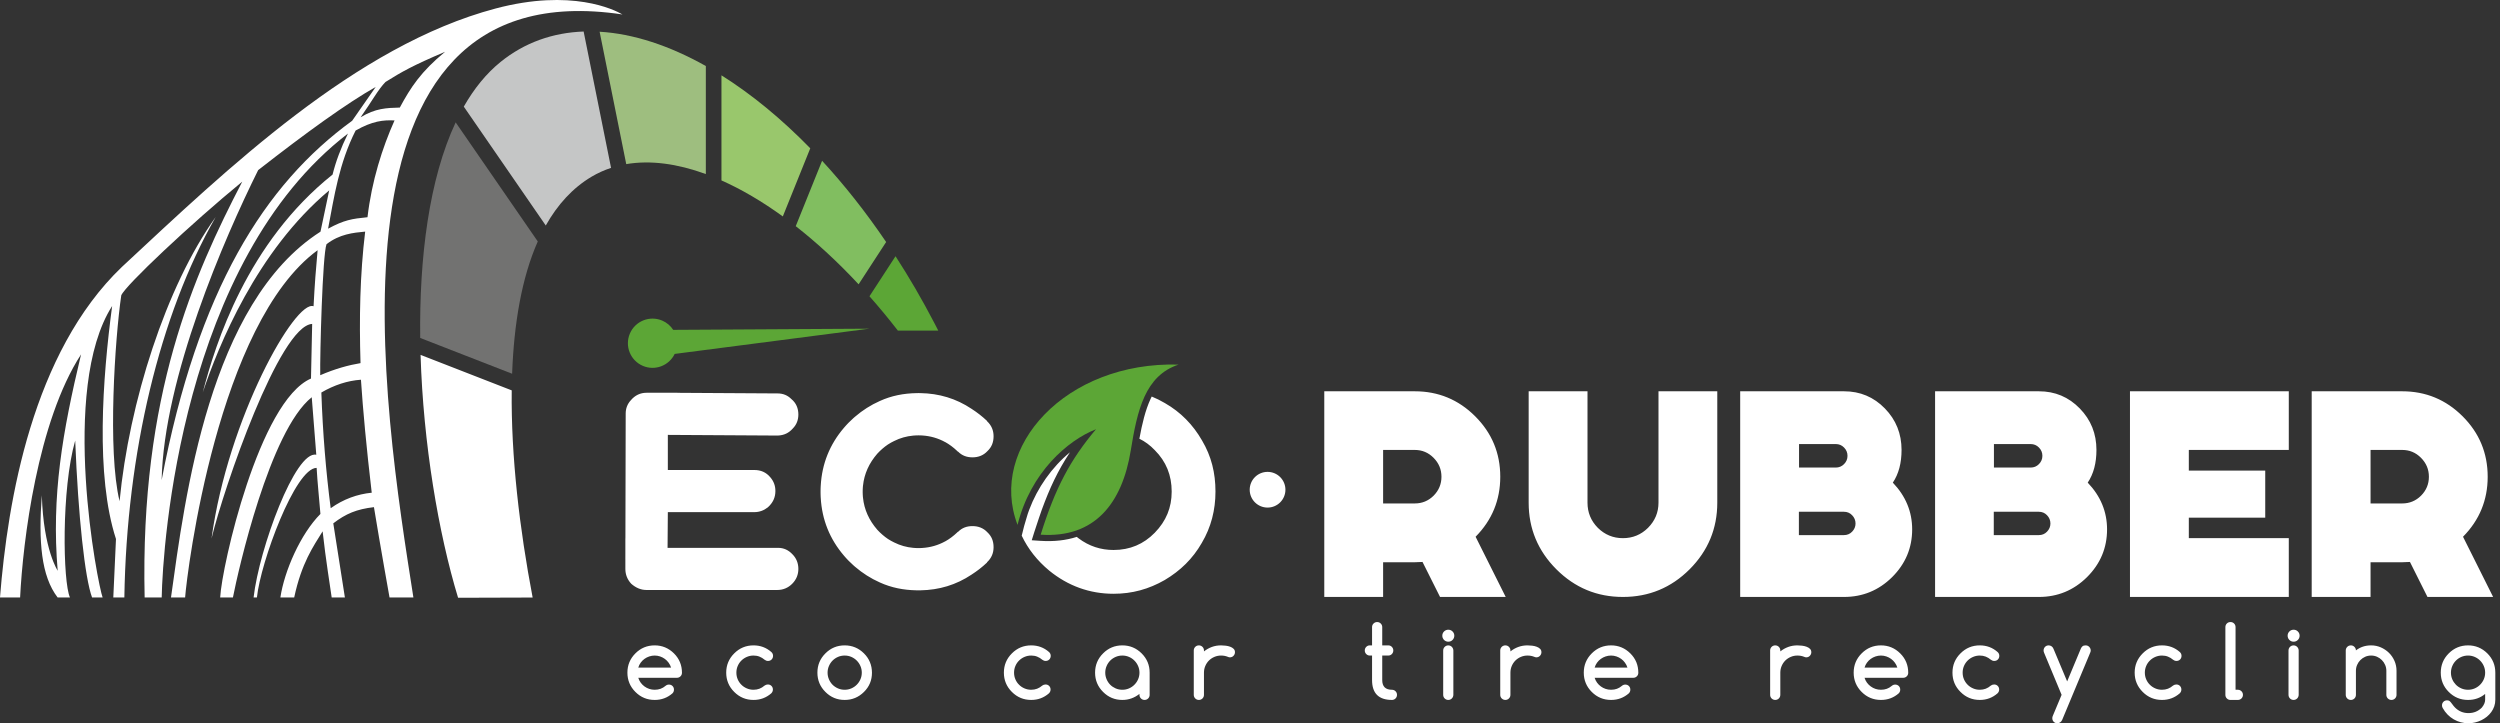
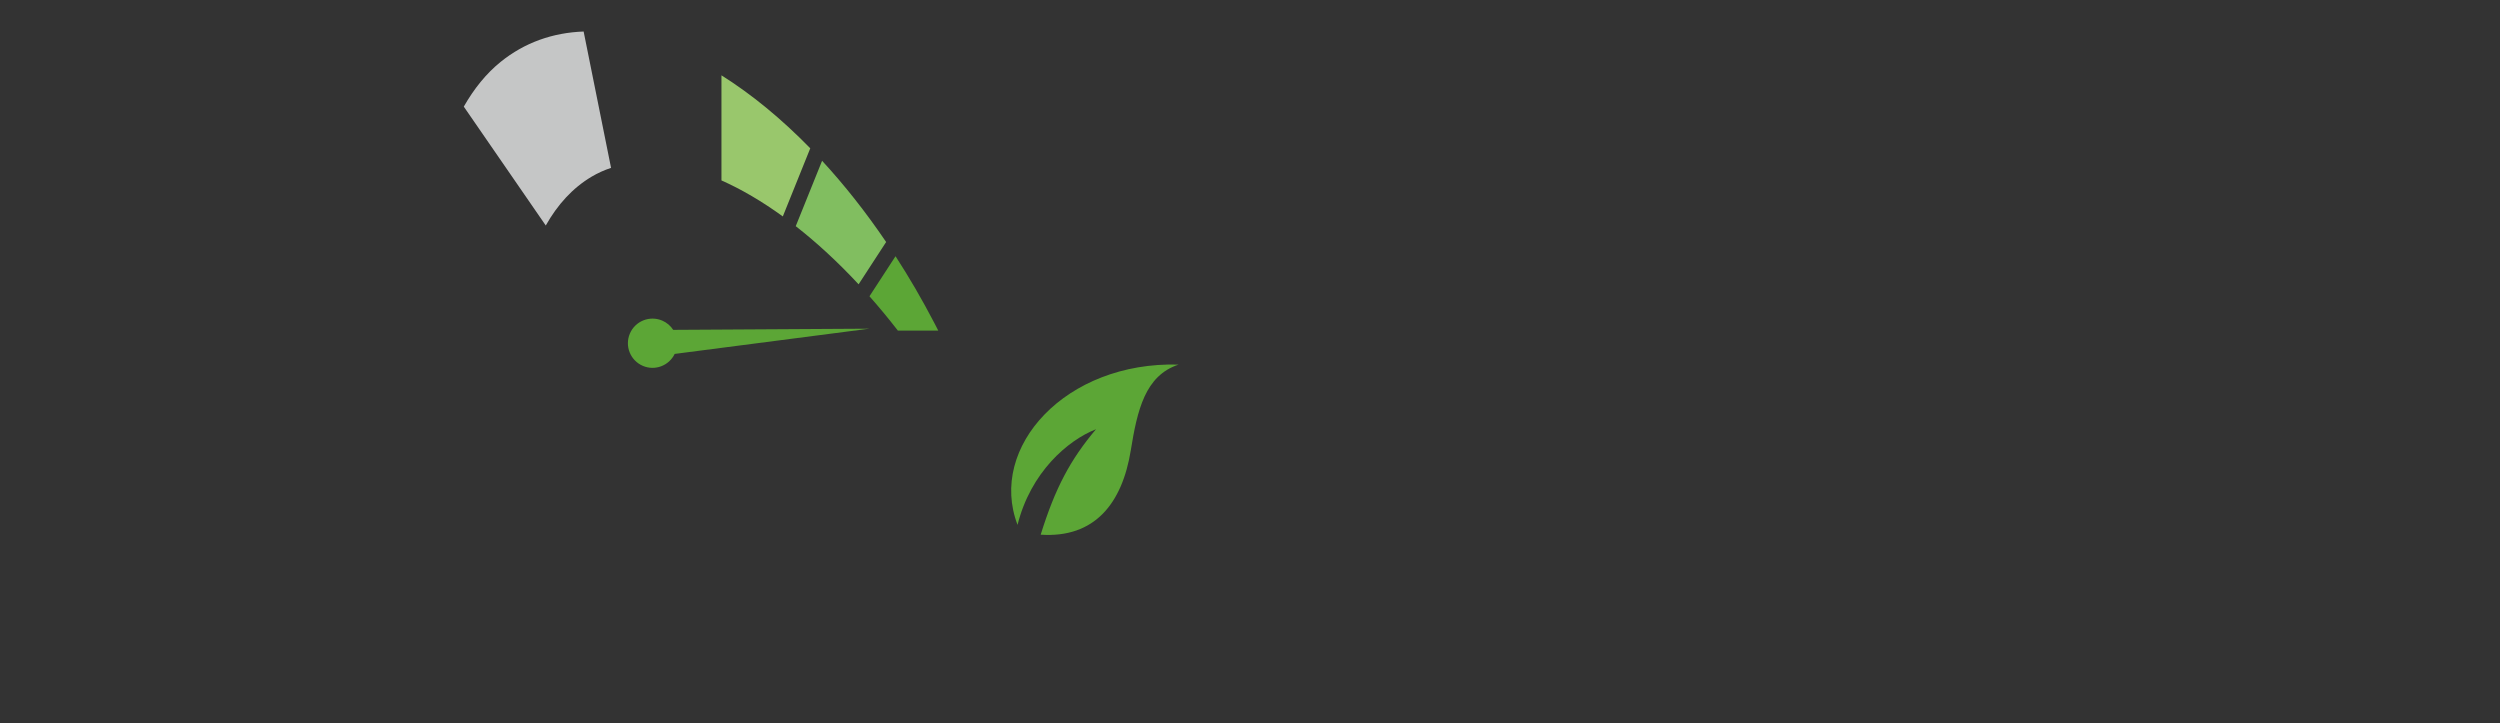
<svg xmlns="http://www.w3.org/2000/svg" width="159" height="46" viewBox="0 0 159 46" fill="none">
  <rect x="0" y="0" width="159" height="46" fill="#333333" stroke="none" />
-   <path fill-rule="evenodd" clip-rule="evenodd" d="M34.203 15.357C33.184 17.656 32.689 20.566 32.571 23.77L26.725 21.494C26.664 16.376 27.288 11.395 28.98 7.783L34.203 15.357Z" fill="#727271" />
  <path fill-rule="evenodd" clip-rule="evenodd" d="M56.956 16.296C57.819 17.63 58.645 19.046 59.423 20.54L59.675 21.028H57.106C56.514 20.264 55.91 19.535 55.298 18.843L56.956 16.296Z" fill="#5CA636" />
  <path fill-rule="evenodd" clip-rule="evenodd" d="M52.285 10.226C53.696 11.757 55.065 13.484 56.358 15.392L54.607 18.082C53.295 16.673 51.952 15.434 50.609 14.385L52.285 10.226Z" fill="#81BE60" />
  <path fill-rule="evenodd" clip-rule="evenodd" d="M45.885 4.791C47.783 5.984 49.689 7.542 51.533 9.432L49.787 13.765C48.469 12.81 47.159 12.041 45.885 11.475V4.791Z" fill="#99C76C" />
-   <path fill-rule="evenodd" clip-rule="evenodd" d="M38.136 2.018C40.271 2.144 42.566 2.892 44.891 4.199V11.071C43.077 10.406 41.359 10.177 39.829 10.438L38.136 2.018Z" fill="#9EBE7F" />
  <path fill-rule="evenodd" clip-rule="evenodd" d="M31.839 3.937C33.368 2.702 35.164 2.075 37.119 2.005L38.863 10.677C38.433 10.818 38.022 11.003 37.631 11.234C36.417 11.955 35.456 13.018 34.711 14.342L29.497 6.781C30.145 5.644 30.92 4.68 31.839 3.937Z" fill="#C5C6C6" />
  <path fill-rule="evenodd" clip-rule="evenodd" d="M42.117 20.39C42.414 20.518 42.652 20.726 42.815 20.979L48.151 20.947L55.288 20.904L48.211 21.822L42.91 22.509C42.549 23.26 41.657 23.6 40.884 23.269C40.089 22.928 39.721 22.008 40.061 21.213C40.401 20.418 41.322 20.05 42.117 20.39Z" fill="#5CA636" />
  <path d="M64.716 33.382C65.548 30.046 67.893 28.014 69.706 27.298C68.071 29.241 67.118 31.022 66.187 34.006C69.632 34.236 71.373 32.005 71.918 28.641C72.333 26.082 72.828 23.887 74.959 23.188C67.792 22.982 62.822 28.437 64.716 33.382Z" fill="#5CA636" />
-   <path d="M42.681 42.461C42.646 42.346 42.594 42.243 42.525 42.149C42.456 42.054 42.376 41.973 42.284 41.906C42.192 41.839 42.09 41.786 41.98 41.749C41.869 41.712 41.755 41.693 41.638 41.693C41.52 41.693 41.405 41.712 41.294 41.749C41.182 41.786 41.081 41.839 40.987 41.906C40.894 41.973 40.814 42.054 40.745 42.149C40.678 42.243 40.627 42.346 40.594 42.461H42.681ZM22.956 24.15C23.084 26.074 23.305 28.461 23.642 31.336C22.721 31.428 21.848 31.742 21.032 32.322C20.73 29.989 20.527 27.54 20.438 24.964C21.26 24.486 22.098 24.21 22.956 24.15ZM20.367 23.864C20.341 22.594 20.511 16.199 20.766 15.532C21.597 14.887 22.464 14.802 23.225 14.73C22.892 17.472 22.843 20.248 22.929 23.095C22.184 23.218 21.302 23.457 20.367 23.864ZM20.866 14.544C21.259 12.48 21.563 10.386 22.617 8.302C23.695 7.692 24.378 7.625 25.093 7.659C24.319 9.385 23.639 11.517 23.373 13.815C22.375 13.914 21.891 13.99 20.866 14.544ZM23.896 5.529L22.397 7.681C16.831 11.724 12.584 18.424 10.28 30.536C10.419 24.038 14.255 15.165 16.419 10.82C19.46 8.445 22.048 6.574 23.896 5.529ZM22.933 7.46C23.636 6.472 24.05 5.688 24.518 5.213C25.559 4.563 26.219 4.181 28.308 3.293C26.775 4.554 26.123 5.55 25.428 6.841C24.583 6.864 23.878 6.884 22.933 7.46ZM15.408 11.552C12.329 17.48 8.901 25.136 9.199 37.999H10.284C10.345 34.725 11.531 16.625 22.131 8.492C21.673 9.42 21.353 10.288 21.152 11.102C15.728 15.432 13.707 21.816 12.896 24.958C13.893 21.988 16.325 15.965 20.937 12.108L20.383 14.734C13.31 19.257 11.76 31.644 10.875 37.999H11.773C11.901 36.318 13.854 20.551 20.2 15.914C20.098 16.99 20.009 18.167 19.942 19.479C18.794 19.026 14.507 26.562 13.453 34.25C14.238 30.996 17.781 20.714 19.854 20.601L19.779 24.075C16.483 25.5 14.105 36.009 14.003 37.999H14.814C15.142 36.318 17.149 27.399 19.827 25.265L20.116 28.923C18.787 28.619 16.485 34.889 16.128 37.999H16.34C16.573 35.751 18.778 29.76 20.138 29.757C20.184 30.633 20.31 31.815 20.379 32.687C19.109 33.965 18.084 36.318 17.832 37.999L18.711 37.998C19.182 35.798 19.925 34.756 20.519 33.793C20.716 35.596 21.014 37.399 21.095 37.999H21.935L21.197 33.284C21.997 32.67 22.683 32.383 23.783 32.255C24.189 34.736 24.774 37.999 24.774 37.999H26.292C24.454 26.234 19.776 -2.061 39.589 0.92C39.081 0.619 36.351 -0.741 31.52 0.541C22.608 2.907 14.47 10.728 7.756 16.974C2.065 22.417 0.486 31.846 0 37.999H1.279C1.455 34.426 2.383 26.811 5.156 22.537C3.969 27.503 3.266 31.52 3.669 36.302C3.695 36.323 2.765 35.009 2.66 31.497C2.44 34.444 2.62 36.638 3.665 37.999H4.449C4 37.029 3.894 31.116 4.783 28.018C4.971 32.809 5.4 36.787 5.856 37.999H6.527C6.233 37.253 3.76 24.746 7.132 19.463C6.52 24.081 6.065 30.244 7.376 34.28C7.268 36.6 7.207 37.965 7.206 37.999H7.909C8.053 28.836 10.156 20.017 13.717 13.804C10.548 18.229 8.209 25.608 7.605 31.876C6.826 28.673 7.314 21.519 7.712 18.785C7.969 18.156 12.144 14.228 15.408 11.552ZM32.545 24.827C32.497 29.019 33.044 33.636 33.876 38.003L29.134 38.018C27.883 33.9 26.919 28.205 26.748 22.57L32.545 24.827ZM39.776 34.238L39.773 34.236V35.121L39.772 35.54L39.773 35.586V36.147V36.182C39.773 36.54 39.898 36.861 40.149 37.129C40.434 37.38 40.756 37.523 41.113 37.523C41.149 37.523 41.184 37.523 41.184 37.523H49.365C49.401 37.523 49.419 37.523 49.437 37.523C49.812 37.523 50.134 37.38 50.383 37.129C50.651 36.861 50.776 36.54 50.776 36.182C50.776 35.825 50.651 35.504 50.401 35.254C50.151 34.986 49.848 34.843 49.49 34.843C49.455 34.843 49.419 34.843 49.384 34.843H42.457L42.474 32.572H47.957H47.975C48.296 32.572 48.583 32.465 48.833 32.268C49.154 31.982 49.315 31.643 49.315 31.232C49.315 30.892 49.208 30.607 48.993 30.357C48.725 30.035 48.386 29.892 47.975 29.892H47.957H42.474V27.66V27.659L49.401 27.701C49.437 27.701 49.455 27.702 49.472 27.701C49.866 27.684 50.169 27.54 50.419 27.255C50.669 27.004 50.776 26.701 50.776 26.361C50.776 25.969 50.634 25.629 50.33 25.379C50.097 25.147 49.812 25.022 49.455 25.022H49.437H49.419L43.078 24.983L43.081 24.98H42.624L42.301 24.978C42.274 24.978 42.247 24.979 42.221 24.98H41.134H41.116C40.723 24.98 40.384 25.141 40.116 25.462C39.901 25.695 39.794 25.981 39.794 26.302V26.32L39.776 34.238ZM58.422 25.001H58.381L58.375 25.002H58.341L58.328 25.002L58.301 25.002L58.281 25.003C57.474 25.018 56.699 25.165 55.957 25.503C55.381 25.759 54.855 26.094 54.379 26.504L54.368 26.513L54.349 26.529L54.335 26.542L54.32 26.555L54.302 26.571L54.29 26.581L54.268 26.601C54.169 26.689 54.072 26.781 53.979 26.876L53.975 26.88L53.948 26.908L53.948 26.909L53.92 26.937L53.917 26.94L53.886 26.973L53.867 26.993L53.856 27.005L53.825 27.038L53.815 27.05L53.795 27.071L53.765 27.105L53.763 27.108L53.735 27.139L53.712 27.165L53.706 27.173L53.676 27.207C52.776 28.258 52.276 29.489 52.199 30.889L52.195 30.952L52.193 31.016L52.192 31.038L52.19 31.08L52.19 31.116L52.189 31.145L52.188 31.195V31.209L52.188 31.273L52.188 31.338V31.352L52.189 31.402L52.19 31.431L52.19 31.467L52.192 31.509L52.193 31.531L52.195 31.595L52.199 31.658C52.276 33.058 52.776 34.289 53.676 35.34L53.706 35.374L53.712 35.382L53.735 35.408L53.763 35.44L53.765 35.442L53.795 35.476L53.815 35.497L53.825 35.509L53.856 35.542L53.867 35.554L53.886 35.574L53.917 35.607L53.92 35.61L53.948 35.639L53.948 35.639L53.975 35.667L53.979 35.671C54.073 35.766 54.169 35.858 54.268 35.946L54.29 35.966L54.302 35.976L54.32 35.992L54.335 36.005L54.349 36.018L54.368 36.034L54.379 36.044C54.855 36.452 55.381 36.788 55.957 37.044C56.7 37.382 57.474 37.529 58.281 37.544L58.301 37.545L58.328 37.545L58.341 37.545H58.375L58.381 37.546H58.422H58.46L58.479 37.545H58.498L58.537 37.545C59.724 37.525 60.811 37.202 61.797 36.542H61.796C62.142 36.32 62.464 36.07 62.762 35.789C62.762 35.789 62.78 35.772 62.78 35.754C63.066 35.486 63.191 35.163 63.191 34.804C63.191 34.41 63.066 34.105 62.798 33.854C62.547 33.586 62.226 33.46 61.851 33.46C61.493 33.46 61.19 33.567 60.94 33.819C60.94 33.819 60.922 33.819 60.904 33.836C60.904 33.836 60.887 33.854 60.869 33.872C60.633 34.095 60.384 34.282 60.117 34.431L60.118 34.428C59.665 34.678 59.171 34.82 58.647 34.851L58.645 34.852L58.6 34.854L58.591 34.854L58.563 34.855L58.556 34.855L58.535 34.856L58.512 34.857H58.507L58.478 34.857H58.467L58.45 34.858H58.422H58.396L58.373 34.857H58.371L58.346 34.857L58.325 34.857L58.321 34.856L58.296 34.856L58.277 34.855L58.271 34.855L58.246 34.854L58.229 34.853L58.221 34.853L58.197 34.851L58.182 34.85L58.172 34.85L58.147 34.848L58.135 34.847L58.122 34.846L58.097 34.844L58.087 34.843L58.072 34.842C57.66 34.804 57.258 34.695 56.868 34.499C56.732 34.434 56.602 34.361 56.478 34.281L56.477 34.281L56.474 34.279C56.234 34.117 56.008 33.922 55.796 33.693C55.274 33.092 54.962 32.412 54.886 31.653L54.883 31.623L54.882 31.611L54.879 31.585L54.878 31.57L54.873 31.485L54.872 31.469L54.87 31.444L54.87 31.43L54.869 31.401L54.869 31.392L54.868 31.359L54.867 31.352L54.867 31.316V31.313L54.867 31.273L54.867 31.234V31.231L54.867 31.195L54.868 31.188L54.869 31.156L54.869 31.146L54.87 31.117L54.87 31.104L54.872 31.078L54.873 31.061L54.878 30.978L54.879 30.962L54.882 30.936L54.883 30.924L54.886 30.894C54.963 30.135 55.274 29.455 55.796 28.854C56.008 28.625 56.234 28.43 56.474 28.268L56.477 28.266L56.478 28.266C56.602 28.185 56.732 28.113 56.868 28.048C57.258 27.852 57.659 27.744 58.072 27.705L58.087 27.704L58.097 27.703L58.122 27.701L58.135 27.7L58.147 27.699L58.172 27.698L58.182 27.697L58.197 27.696L58.221 27.694L58.229 27.694L58.246 27.693L58.271 27.692L58.277 27.692L58.296 27.691L58.321 27.691L58.325 27.691L58.346 27.69L58.371 27.69H58.373L58.396 27.689H58.422H58.45L58.467 27.69H58.478L58.507 27.691H58.512L58.535 27.691L58.556 27.692L58.563 27.692L58.591 27.693L58.6 27.693L58.645 27.696L58.647 27.696C59.171 27.727 59.665 27.869 60.118 28.12L60.117 28.116C60.384 28.265 60.634 28.452 60.869 28.675C60.887 28.693 60.904 28.71 60.904 28.71C60.922 28.729 60.94 28.729 60.94 28.729C61.19 28.98 61.493 29.087 61.851 29.087C62.226 29.087 62.547 28.962 62.798 28.693C63.066 28.442 63.191 28.137 63.191 27.743C63.191 27.385 63.066 27.062 62.78 26.793C62.78 26.776 62.762 26.758 62.762 26.758C62.464 26.478 62.142 26.227 61.796 26.005H61.797C60.811 25.345 59.724 25.022 58.537 25.002L58.498 25.002H58.479L58.46 25.001H58.422ZM68.049 28.766C66.894 29.718 65.981 31.023 65.457 32.422C65.356 32.691 65.371 32.666 65.292 32.923C65.23 33.127 65.158 33.363 65.136 33.452L64.981 34.069C65.383 34.916 65.967 35.658 66.738 36.297C67.927 37.263 69.301 37.764 70.823 37.764C72.012 37.764 73.071 37.467 74.073 36.892C75.076 36.297 75.856 35.536 76.432 34.533C77.026 33.531 77.304 32.435 77.304 31.265C77.304 30.076 77.044 29.018 76.45 28.015C75.874 27.012 75.095 26.214 74.092 25.639C73.817 25.476 73.536 25.336 73.249 25.22C73.224 25.271 73.199 25.322 73.175 25.374C72.844 26.09 72.637 26.959 72.465 27.903C72.82 28.077 73.146 28.317 73.442 28.628C74.166 29.352 74.519 30.225 74.519 31.265C74.519 32.286 74.166 33.14 73.442 33.883C72.736 34.607 71.863 34.979 70.823 34.979C70.007 34.979 69.263 34.737 68.595 34.236L68.483 34.146C67.803 34.365 67.031 34.455 66.16 34.397L65.618 34.361L65.78 33.843C65.836 33.662 65.967 33.272 66.072 32.959C66.113 32.841 66.248 32.452 66.263 32.407C66.759 31.055 67.258 29.968 68.049 28.766ZM80.617 30.011C81.245 30.011 81.753 30.52 81.753 31.147C81.753 31.774 81.245 32.282 80.617 32.282C79.99 32.282 79.481 31.774 79.481 31.147C79.481 30.52 79.99 30.011 80.617 30.011ZM87.966 32.019V28.616H89.981C90.448 28.616 90.846 28.784 91.176 29.117C91.509 29.454 91.677 29.852 91.677 30.322C91.677 30.789 91.509 31.191 91.176 31.527C90.846 31.854 90.448 32.019 89.981 32.019H87.966ZM95.417 30.322C95.417 28.818 94.884 27.536 93.819 26.474C92.758 25.415 91.475 24.886 89.981 24.886H84.224V37.966H87.966V35.759H89.981C90.139 35.759 90.304 35.752 90.472 35.74L91.587 37.966H95.763L93.848 34.137C94.894 33.078 95.417 31.805 95.417 30.322ZM105.48 31.972C105.48 32.592 105.256 33.124 104.814 33.57C104.374 34.006 103.842 34.227 103.216 34.227C102.597 34.227 102.064 34.006 101.622 33.57C101.183 33.124 100.965 32.592 100.965 31.972V24.886H97.223V31.972C97.223 33.62 97.811 35.033 98.985 36.207C100.159 37.381 101.569 37.966 103.216 37.966C104.869 37.966 106.286 37.381 107.46 36.207C108.631 35.033 109.219 33.62 109.219 31.972V24.886H105.48V31.972ZM118.012 33.296C118.012 33.495 117.937 33.669 117.794 33.816C117.654 33.962 117.479 34.033 117.274 34.033H114.409V32.548H117.274C117.479 32.548 117.654 32.62 117.794 32.767C117.937 32.913 118.012 33.09 118.012 33.296ZM114.419 28.242H116.754C116.959 28.242 117.137 28.314 117.28 28.461C117.426 28.607 117.501 28.784 117.501 28.99C117.501 29.198 117.426 29.373 117.28 29.519C117.137 29.665 116.959 29.737 116.754 29.737H114.419V28.242ZM120.939 28.616C120.939 27.582 120.586 26.704 119.88 25.979C119.17 25.25 118.305 24.886 117.28 24.886H110.676V37.966H117.28C118.466 37.966 119.488 37.546 120.337 36.708C121.188 35.861 121.614 34.849 121.614 33.669C121.614 32.545 121.203 31.552 120.384 30.696C120.755 30.142 120.939 29.45 120.939 28.616ZM130.407 33.296C130.407 33.495 130.332 33.669 130.189 33.816C130.049 33.962 129.874 34.033 129.669 34.033H126.804V32.548H129.669C129.874 32.548 130.049 32.62 130.189 32.767C130.332 32.913 130.407 33.09 130.407 33.296ZM126.814 28.242H129.149C129.354 28.242 129.532 28.314 129.675 28.461C129.821 28.607 129.896 28.784 129.896 28.99C129.896 29.198 129.821 29.373 129.675 29.519C129.532 29.665 129.354 29.737 129.149 29.737H126.814V28.242ZM133.334 28.616C133.334 27.582 132.982 26.704 132.275 25.979C131.565 25.25 130.699 24.886 129.675 24.886H123.071V37.966H129.675C130.861 37.966 131.883 37.546 132.732 36.708C133.583 35.861 134.009 34.849 134.009 33.669C134.009 32.545 133.598 31.552 132.779 30.696C133.15 30.142 133.334 29.45 133.334 28.616ZM135.466 24.886V37.966H145.567V34.227H139.209V32.922H144.069V29.93H139.209V28.616H145.567V24.886H135.466ZM150.767 32.019V28.616H152.781C153.248 28.616 153.646 28.784 153.976 29.117C154.31 29.454 154.478 29.852 154.478 30.322C154.478 30.789 154.31 31.191 153.976 31.527C153.646 31.854 153.248 32.019 152.781 32.019H150.767ZM158.217 30.322C158.217 28.818 157.685 27.536 156.62 26.474C155.558 25.415 154.275 24.886 152.781 24.886H147.024V37.966H150.767V35.759H152.781C152.94 35.759 153.105 35.752 153.273 35.74L154.387 37.966H158.563L156.648 34.137C157.694 33.078 158.217 31.805 158.217 30.322ZM42.541 43.539C42.635 43.539 42.712 43.57 42.773 43.631C42.833 43.691 42.864 43.768 42.864 43.861C42.864 43.952 42.833 44.029 42.771 44.094C42.452 44.375 42.073 44.516 41.638 44.516C41.159 44.516 40.749 44.347 40.411 44.007C40.073 43.669 39.903 43.26 39.903 42.781C39.903 42.302 40.073 41.893 40.411 41.555C40.749 41.215 41.159 41.046 41.638 41.046C42.112 41.046 42.521 41.216 42.864 41.556C43.033 41.723 43.16 41.91 43.245 42.116C43.33 42.321 43.373 42.544 43.373 42.785C43.373 42.878 43.341 42.955 43.277 43.016C43.215 43.077 43.138 43.108 43.047 43.108H40.594C40.629 43.221 40.681 43.324 40.749 43.418C40.817 43.51 40.897 43.591 40.988 43.657C41.081 43.725 41.182 43.777 41.292 43.814C41.403 43.851 41.518 43.869 41.638 43.869C41.774 43.869 41.899 43.848 42.013 43.807C42.126 43.765 42.232 43.703 42.328 43.62C42.39 43.567 42.461 43.541 42.541 43.539ZM48.835 43.533C48.927 43.533 49.004 43.563 49.065 43.625C49.126 43.685 49.156 43.762 49.156 43.855C49.156 43.946 49.122 44.025 49.055 44.094C48.734 44.375 48.357 44.516 47.924 44.516C47.445 44.516 47.036 44.347 46.697 44.007C46.357 43.669 46.187 43.26 46.187 42.781C46.187 42.302 46.357 41.893 46.697 41.555C47.036 41.215 47.445 41.046 47.924 41.046C48.359 41.046 48.736 41.187 49.055 41.467C49.129 41.532 49.166 41.614 49.166 41.711C49.166 41.804 49.135 41.881 49.075 41.943C49.014 42.005 48.937 42.036 48.843 42.036C48.765 42.036 48.696 42.011 48.633 41.962C48.528 41.873 48.417 41.806 48.302 41.761C48.186 41.715 48.06 41.693 47.924 41.693C47.773 41.693 47.632 41.722 47.5 41.779C47.368 41.835 47.251 41.913 47.153 42.011C47.053 42.108 46.975 42.224 46.919 42.356C46.862 42.488 46.834 42.63 46.834 42.781C46.834 42.932 46.862 43.074 46.919 43.206C46.975 43.338 47.053 43.453 47.153 43.55C47.251 43.649 47.368 43.727 47.5 43.783C47.632 43.84 47.773 43.869 47.924 43.869C48.06 43.869 48.186 43.846 48.302 43.802C48.417 43.757 48.527 43.69 48.63 43.601C48.688 43.558 48.756 43.535 48.835 43.533ZM66.495 43.533C66.587 43.533 66.664 43.563 66.725 43.625C66.785 43.685 66.816 43.762 66.816 43.855C66.816 43.946 66.782 44.025 66.715 44.094C66.394 44.375 66.017 44.516 65.584 44.516C65.105 44.516 64.695 44.347 64.357 44.007C64.017 43.669 63.847 43.26 63.847 42.781C63.847 42.302 64.017 41.893 64.357 41.555C64.695 41.215 65.105 41.046 65.584 41.046C66.019 41.046 66.397 41.187 66.715 41.467C66.789 41.532 66.826 41.614 66.826 41.711C66.826 41.804 66.795 41.881 66.735 41.943C66.674 42.005 66.596 42.036 66.503 42.036C66.425 42.036 66.355 42.011 66.293 41.962C66.188 41.873 66.077 41.806 65.962 41.761C65.846 41.715 65.72 41.693 65.584 41.693C65.433 41.693 65.292 41.722 65.159 41.779C65.027 41.835 64.911 41.913 64.813 42.011C64.713 42.108 64.635 42.224 64.579 42.356C64.522 42.488 64.494 42.63 64.494 42.781C64.494 42.932 64.522 43.074 64.579 43.206C64.635 43.338 64.713 43.453 64.813 43.55C64.911 43.649 65.027 43.727 65.159 43.783C65.292 43.84 65.433 43.869 65.584 43.869C65.72 43.869 65.846 43.846 65.962 43.802C66.077 43.757 66.187 43.69 66.29 43.601C66.348 43.558 66.415 43.535 66.495 43.533ZM71.382 41.693C71.229 41.693 71.087 41.722 70.954 41.78C70.822 41.838 70.707 41.916 70.61 42.014C70.513 42.112 70.436 42.227 70.38 42.359C70.323 42.491 70.294 42.632 70.294 42.781C70.294 42.93 70.323 43.071 70.38 43.203C70.436 43.335 70.513 43.45 70.61 43.549C70.707 43.646 70.822 43.724 70.954 43.782C71.087 43.84 71.229 43.869 71.382 43.869C71.533 43.869 71.675 43.84 71.807 43.782C71.939 43.724 72.054 43.646 72.151 43.546C72.25 43.447 72.328 43.332 72.384 43.201C72.441 43.07 72.47 42.93 72.47 42.781C72.47 42.632 72.441 42.492 72.384 42.361C72.328 42.23 72.25 42.115 72.151 42.016C72.054 41.916 71.939 41.838 71.807 41.78C71.675 41.722 71.533 41.693 71.382 41.693ZM72.47 44.193V44.132C72.314 44.255 72.146 44.351 71.965 44.416C71.782 44.483 71.588 44.516 71.382 44.516C70.903 44.516 70.494 44.347 70.156 44.007C69.816 43.669 69.647 43.26 69.647 42.781C69.647 42.302 69.816 41.893 70.156 41.555C70.494 41.215 70.903 41.046 71.382 41.046C71.856 41.046 72.266 41.215 72.608 41.555C72.948 41.893 73.117 42.302 73.117 42.781V44.193C73.117 44.282 73.085 44.358 73.023 44.422C72.959 44.484 72.883 44.516 72.795 44.516C72.704 44.516 72.627 44.484 72.564 44.422C72.501 44.358 72.47 44.282 72.47 44.193ZM76.572 41.367V41.43C76.727 41.306 76.895 41.211 77.077 41.145C77.257 41.079 77.452 41.046 77.658 41.046C77.749 41.046 77.848 41.053 77.951 41.065C78.056 41.077 78.152 41.099 78.24 41.132C78.327 41.163 78.4 41.208 78.457 41.264C78.516 41.32 78.544 41.392 78.544 41.481C78.544 41.527 78.536 41.569 78.518 41.608C78.501 41.648 78.478 41.682 78.448 41.712C78.42 41.743 78.386 41.766 78.347 41.782C78.307 41.799 78.265 41.807 78.22 41.807C78.181 41.807 78.135 41.796 78.084 41.772C77.953 41.719 77.812 41.693 77.658 41.693C77.508 41.693 77.367 41.722 77.234 41.779C77.102 41.835 76.987 41.913 76.888 42.01C76.791 42.108 76.713 42.224 76.657 42.356C76.6 42.488 76.572 42.63 76.572 42.781V44.193C76.572 44.282 76.54 44.358 76.478 44.422C76.414 44.484 76.338 44.516 76.25 44.516C76.159 44.516 76.082 44.484 76.019 44.422C75.956 44.358 75.924 44.282 75.924 44.193V41.369C75.924 41.28 75.956 41.204 76.019 41.14C76.082 41.078 76.159 41.046 76.25 41.046C76.338 41.046 76.414 41.078 76.478 41.14C76.54 41.204 76.572 41.28 76.572 41.367ZM87.118 41.046H87.263V39.883C87.263 39.794 87.294 39.719 87.357 39.656C87.42 39.594 87.497 39.562 87.588 39.562C87.676 39.562 87.752 39.594 87.816 39.656C87.878 39.719 87.91 39.794 87.91 39.883V41.046H88.296C88.384 41.046 88.46 41.078 88.521 41.14C88.583 41.204 88.614 41.28 88.614 41.367C88.614 41.459 88.583 41.536 88.521 41.599C88.46 41.661 88.384 41.693 88.296 41.693H87.91V43.252C87.91 43.664 88.116 43.869 88.529 43.869C88.618 43.869 88.693 43.901 88.756 43.963C88.818 44.026 88.849 44.102 88.849 44.19C88.849 44.281 88.818 44.358 88.756 44.422C88.694 44.484 88.618 44.516 88.529 44.516C87.685 44.516 87.263 44.094 87.263 43.251V41.693H87.118C87.031 41.693 86.956 41.661 86.894 41.599C86.831 41.536 86.8 41.459 86.8 41.367C86.8 41.28 86.831 41.204 86.894 41.14C86.956 41.078 87.031 41.046 87.118 41.046ZM92.494 40.431C92.494 40.535 92.456 40.625 92.382 40.701C92.308 40.775 92.218 40.812 92.112 40.812C92.007 40.812 91.918 40.775 91.842 40.701C91.768 40.625 91.731 40.535 91.731 40.431C91.731 40.325 91.768 40.236 91.842 40.161C91.918 40.087 92.007 40.05 92.112 40.05C92.218 40.05 92.308 40.087 92.382 40.161C92.456 40.236 92.494 40.325 92.494 40.431ZM91.787 44.19V41.372C91.787 41.281 91.819 41.205 91.882 41.141C91.945 41.079 92.021 41.047 92.11 41.047C92.198 41.047 92.274 41.079 92.337 41.141C92.399 41.205 92.432 41.281 92.434 41.372V44.19C92.432 44.281 92.399 44.358 92.337 44.422C92.274 44.484 92.198 44.516 92.11 44.516C92.021 44.516 91.945 44.484 91.882 44.422C91.819 44.358 91.787 44.281 91.787 44.19ZM96.063 41.367V41.43C96.218 41.306 96.386 41.211 96.568 41.145C96.749 41.079 96.943 41.046 97.149 41.046C97.24 41.046 97.338 41.053 97.442 41.065C97.547 41.077 97.643 41.099 97.731 41.132C97.818 41.163 97.891 41.208 97.948 41.264C98.007 41.32 98.035 41.392 98.035 41.481C98.035 41.527 98.026 41.569 98.009 41.608C97.992 41.648 97.969 41.682 97.939 41.712C97.91 41.743 97.877 41.766 97.838 41.782C97.798 41.799 97.756 41.807 97.71 41.807C97.672 41.807 97.626 41.796 97.574 41.772C97.444 41.719 97.303 41.693 97.149 41.693C96.999 41.693 96.857 41.722 96.725 41.779C96.593 41.835 96.478 41.913 96.379 42.01C96.282 42.108 96.204 42.224 96.148 42.356C96.091 42.488 96.063 42.63 96.063 42.781V44.193C96.063 44.282 96.031 44.358 95.968 44.422C95.905 44.484 95.829 44.516 95.741 44.516C95.65 44.516 95.573 44.484 95.51 44.422C95.447 44.358 95.415 44.282 95.415 44.193V41.369C95.415 41.28 95.447 41.204 95.51 41.14C95.573 41.078 95.65 41.046 95.741 41.046C95.829 41.046 95.905 41.078 95.968 41.14C96.031 41.204 96.063 41.28 96.063 41.367ZM103.506 42.461C103.471 42.346 103.419 42.243 103.349 42.149C103.281 42.054 103.201 41.973 103.109 41.906C103.017 41.839 102.915 41.786 102.805 41.749C102.694 41.712 102.58 41.693 102.463 41.693C102.345 41.693 102.23 41.712 102.119 41.749C102.007 41.786 101.906 41.839 101.812 41.906C101.719 41.973 101.639 42.054 101.57 42.149C101.503 42.243 101.452 42.346 101.419 42.461H103.506ZM103.366 43.539C103.46 43.539 103.537 43.57 103.598 43.631C103.658 43.691 103.689 43.768 103.689 43.861C103.689 43.952 103.658 44.029 103.596 44.094C103.277 44.375 102.898 44.516 102.463 44.516C101.984 44.516 101.575 44.347 101.236 44.007C100.898 43.669 100.728 43.26 100.728 42.781C100.728 42.302 100.898 41.893 101.236 41.555C101.575 41.215 101.984 41.046 102.463 41.046C102.937 41.046 103.346 41.216 103.689 41.556C103.858 41.723 103.985 41.91 104.071 42.116C104.155 42.321 104.197 42.544 104.197 42.785C104.197 42.878 104.166 42.955 104.102 43.016C104.04 43.077 103.963 43.108 103.872 43.108H101.419C101.454 43.221 101.506 43.324 101.574 43.418C101.642 43.51 101.722 43.591 101.813 43.657C101.906 43.725 102.007 43.777 102.117 43.814C102.228 43.851 102.343 43.869 102.463 43.869C102.599 43.869 102.724 43.848 102.838 43.807C102.951 43.765 103.057 43.703 103.153 43.62C103.215 43.567 103.286 43.541 103.366 43.539ZM113.228 41.367V41.43C113.383 41.306 113.551 41.211 113.733 41.145C113.914 41.079 114.108 41.046 114.315 41.046C114.405 41.046 114.504 41.053 114.607 41.065C114.712 41.077 114.808 41.099 114.896 41.132C114.984 41.163 115.057 41.208 115.114 41.264C115.172 41.32 115.2 41.392 115.2 41.481C115.2 41.527 115.192 41.569 115.174 41.608C115.157 41.648 115.134 41.682 115.104 41.712C115.076 41.743 115.042 41.766 115.003 41.782C114.964 41.799 114.922 41.807 114.876 41.807C114.837 41.807 114.791 41.796 114.74 41.772C114.61 41.719 114.468 41.693 114.315 41.693C114.164 41.693 114.023 41.722 113.891 41.779C113.759 41.835 113.643 41.913 113.545 42.01C113.448 42.108 113.369 42.224 113.313 42.356C113.256 42.488 113.228 42.63 113.228 42.781V44.193C113.228 44.282 113.196 44.358 113.134 44.422C113.07 44.484 112.994 44.516 112.906 44.516C112.815 44.516 112.738 44.484 112.675 44.422C112.612 44.358 112.581 44.282 112.581 44.193V41.369C112.581 41.28 112.612 41.204 112.675 41.14C112.738 41.078 112.815 41.046 112.906 41.046C112.994 41.046 113.07 41.078 113.134 41.14C113.196 41.204 113.228 41.28 113.228 41.367ZM120.671 42.461C120.637 42.346 120.585 42.243 120.515 42.149C120.446 42.054 120.366 41.973 120.274 41.906C120.182 41.839 120.08 41.786 119.97 41.749C119.86 41.712 119.745 41.693 119.628 41.693C119.511 41.693 119.395 41.712 119.285 41.749C119.172 41.786 119.071 41.839 118.978 41.906C118.885 41.973 118.804 42.054 118.736 42.149C118.668 42.243 118.617 42.346 118.585 42.461H120.671ZM120.532 43.539C120.625 43.539 120.702 43.57 120.763 43.631C120.824 43.691 120.854 43.768 120.854 43.861C120.854 43.952 120.824 44.029 120.761 44.094C120.442 44.375 120.064 44.516 119.628 44.516C119.149 44.516 118.74 44.347 118.401 44.007C118.063 43.669 117.893 43.26 117.893 42.781C117.893 42.302 118.063 41.893 118.401 41.555C118.74 41.215 119.149 41.046 119.628 41.046C120.102 41.046 120.512 41.216 120.854 41.556C121.024 41.723 121.15 41.91 121.236 42.116C121.321 42.321 121.363 42.544 121.363 42.785C121.363 42.878 121.331 42.955 121.268 43.016C121.205 43.077 121.128 43.108 121.037 43.108H118.585C118.619 43.221 118.671 43.324 118.739 43.418C118.807 43.51 118.887 43.591 118.979 43.657C119.071 43.725 119.172 43.777 119.282 43.814C119.393 43.851 119.508 43.869 119.628 43.869C119.765 43.869 119.889 43.848 120.003 43.807C120.117 43.765 120.222 43.703 120.318 43.62C120.381 43.567 120.451 43.541 120.532 43.539ZM126.825 43.533C126.917 43.533 126.994 43.563 127.056 43.625C127.116 43.685 127.147 43.762 127.147 43.855C127.147 43.946 127.113 44.025 127.045 44.094C126.725 44.375 126.347 44.516 125.914 44.516C125.435 44.516 125.026 44.347 124.688 44.007C124.347 43.669 124.177 43.26 124.177 42.781C124.177 42.302 124.347 41.893 124.688 41.555C125.026 41.215 125.435 41.046 125.914 41.046C126.35 41.046 126.727 41.187 127.045 41.467C127.119 41.532 127.156 41.614 127.156 41.711C127.156 41.804 127.126 41.881 127.065 41.943C127.004 42.005 126.927 42.036 126.834 42.036C126.756 42.036 126.686 42.011 126.623 41.962C126.518 41.873 126.408 41.806 126.293 41.761C126.176 41.715 126.05 41.693 125.914 41.693C125.764 41.693 125.622 41.722 125.49 41.779C125.358 41.835 125.241 41.913 125.143 42.011C125.044 42.108 124.966 42.224 124.909 42.356C124.852 42.488 124.824 42.63 124.824 42.781C124.824 42.932 124.852 43.074 124.909 43.206C124.966 43.338 125.044 43.453 125.143 43.55C125.241 43.649 125.358 43.727 125.49 43.783C125.622 43.84 125.764 43.869 125.914 43.869C126.05 43.869 126.176 43.846 126.293 43.802C126.408 43.757 126.518 43.69 126.62 43.601C126.678 43.558 126.746 43.535 126.825 43.533ZM131.118 44.192L130.003 41.513C129.982 41.466 129.972 41.417 129.972 41.369C129.972 41.325 129.979 41.284 129.996 41.244C130.013 41.205 130.036 41.171 130.064 41.14C130.094 41.111 130.128 41.087 130.167 41.07C130.206 41.054 130.248 41.046 130.294 41.046C130.358 41.046 130.417 41.064 130.474 41.1C130.529 41.136 130.572 41.19 130.6 41.26L131.471 43.337L132.341 41.253C132.366 41.192 132.401 41.141 132.448 41.103C132.495 41.065 132.56 41.046 132.645 41.046C132.69 41.046 132.732 41.054 132.772 41.07C132.811 41.087 132.844 41.111 132.874 41.14C132.903 41.171 132.926 41.205 132.944 41.244C132.961 41.284 132.97 41.325 132.97 41.369C132.97 41.414 132.959 41.461 132.936 41.513L131.155 45.783C131.128 45.848 131.086 45.9 131.03 45.94C130.975 45.98 130.914 46 130.848 46C130.756 46 130.678 45.969 130.617 45.907C130.557 45.846 130.526 45.767 130.526 45.675C130.526 45.626 130.537 45.578 130.557 45.533L131.118 44.192ZM138.414 43.533C138.506 43.533 138.583 43.563 138.644 43.625C138.704 43.685 138.735 43.762 138.735 43.855C138.735 43.946 138.701 44.025 138.634 44.094C138.313 44.375 137.936 44.516 137.503 44.516C137.024 44.516 136.614 44.347 136.276 44.007C135.936 43.669 135.765 43.26 135.765 42.781C135.765 42.302 135.936 41.893 136.276 41.555C136.614 41.215 137.024 41.046 137.503 41.046C137.938 41.046 138.315 41.187 138.634 41.467C138.708 41.532 138.745 41.614 138.745 41.711C138.745 41.804 138.714 41.881 138.654 41.943C138.592 42.005 138.515 42.036 138.422 42.036C138.344 42.036 138.274 42.011 138.212 41.962C138.107 41.873 137.996 41.806 137.881 41.761C137.765 41.715 137.639 41.693 137.503 41.693C137.352 41.693 137.211 41.722 137.078 41.779C136.946 41.835 136.83 41.913 136.732 42.011C136.632 42.108 136.554 42.224 136.498 42.356C136.441 42.488 136.412 42.63 136.412 42.781C136.412 42.932 136.441 43.074 136.498 43.206C136.554 43.338 136.632 43.453 136.732 43.55C136.83 43.649 136.946 43.727 137.078 43.783C137.211 43.84 137.352 43.869 137.503 43.869C137.639 43.869 137.765 43.846 137.881 43.802C137.996 43.757 138.106 43.69 138.208 43.601C138.267 43.558 138.334 43.535 138.414 43.533ZM141.534 44.193V39.886C141.534 39.796 141.565 39.719 141.626 39.656C141.688 39.594 141.765 39.562 141.858 39.562C141.951 39.562 142.028 39.594 142.089 39.656C142.151 39.719 142.181 39.796 142.181 39.886V43.869H142.329C142.418 43.869 142.493 43.901 142.557 43.963C142.619 44.026 142.651 44.103 142.651 44.193C142.651 44.282 142.619 44.358 142.557 44.422C142.493 44.484 142.417 44.516 142.328 44.516H141.853C141.765 44.516 141.69 44.484 141.627 44.422C141.565 44.358 141.534 44.282 141.534 44.193ZM146.255 40.431C146.255 40.535 146.218 40.625 146.143 40.701C146.069 40.775 145.98 40.812 145.874 40.812C145.769 40.812 145.68 40.775 145.604 40.701C145.53 40.625 145.493 40.535 145.493 40.431C145.493 40.325 145.53 40.236 145.604 40.161C145.68 40.087 145.769 40.05 145.874 40.05C145.98 40.05 146.069 40.087 146.143 40.161C146.218 40.236 146.255 40.325 146.255 40.431ZM145.549 44.19V41.372C145.549 41.281 145.581 41.205 145.643 41.141C145.707 41.079 145.783 41.047 145.872 41.047C145.959 41.047 146.036 41.079 146.099 41.141C146.161 41.205 146.194 41.281 146.196 41.372V44.19C146.194 44.281 146.161 44.358 146.099 44.422C146.036 44.484 145.959 44.516 145.872 44.516C145.783 44.516 145.707 44.484 145.643 44.422C145.581 44.358 145.549 44.281 145.549 44.19ZM149.837 41.365C150.111 41.153 150.433 41.046 150.804 41.046C151.021 41.046 151.227 41.088 151.422 41.173C151.616 41.258 151.787 41.373 151.937 41.519C152.085 41.664 152.202 41.836 152.289 42.032C152.375 42.23 152.419 42.44 152.419 42.664V44.19C152.419 44.281 152.387 44.358 152.324 44.422C152.261 44.484 152.185 44.516 152.097 44.516C152.006 44.516 151.929 44.484 151.866 44.422C151.803 44.358 151.772 44.281 151.772 44.19V42.663C151.772 42.53 151.746 42.406 151.694 42.288C151.643 42.17 151.573 42.067 151.486 41.98C151.398 41.892 151.296 41.822 151.179 41.77C151.061 41.718 150.936 41.693 150.804 41.693C150.67 41.693 150.545 41.718 150.429 41.769C150.313 41.82 150.21 41.89 150.121 41.979C150.033 42.067 149.963 42.17 149.913 42.288C149.862 42.406 149.837 42.53 149.837 42.663V44.19C149.837 44.281 149.805 44.358 149.743 44.422C149.68 44.484 149.604 44.516 149.516 44.516C149.425 44.516 149.348 44.484 149.284 44.422C149.222 44.358 149.19 44.281 149.19 44.19V41.372C149.19 41.283 149.222 41.206 149.284 41.142C149.348 41.078 149.425 41.046 149.516 41.046C149.604 41.046 149.68 41.078 149.743 41.142C149.805 41.206 149.837 41.281 149.837 41.365ZM156.968 41.693C156.814 41.693 156.673 41.722 156.539 41.78C156.407 41.838 156.293 41.916 156.196 42.014C156.099 42.112 156.021 42.227 155.965 42.359C155.908 42.491 155.88 42.632 155.88 42.781C155.88 42.93 155.908 43.071 155.965 43.203C156.021 43.335 156.099 43.45 156.196 43.549C156.293 43.646 156.407 43.724 156.539 43.782C156.673 43.84 156.814 43.869 156.968 43.869C157.119 43.869 157.26 43.84 157.393 43.782C157.525 43.724 157.64 43.646 157.737 43.546C157.836 43.447 157.914 43.332 157.97 43.201C158.027 43.07 158.055 42.93 158.055 42.781C158.055 42.632 158.027 42.492 157.97 42.361C157.914 42.23 157.836 42.115 157.737 42.016C157.64 41.916 157.525 41.838 157.393 41.78C157.26 41.722 157.119 41.693 156.968 41.693ZM158.055 44.135C157.746 44.389 157.383 44.516 156.968 44.516C156.489 44.516 156.079 44.347 155.741 44.007C155.402 43.669 155.233 43.26 155.233 42.781C155.233 42.302 155.402 41.893 155.741 41.555C156.079 41.215 156.489 41.046 156.968 41.046C157.442 41.046 157.851 41.215 158.194 41.554C158.533 41.893 158.702 42.301 158.702 42.78V44.501C158.702 44.65 158.68 44.791 158.635 44.923C158.589 45.055 158.526 45.176 158.446 45.286C158.365 45.397 158.27 45.497 158.161 45.586C158.051 45.673 157.933 45.748 157.806 45.81C157.679 45.87 157.547 45.918 157.408 45.95C157.27 45.983 157.131 46 156.993 46C156.828 46 156.666 45.979 156.507 45.937C156.348 45.894 156.197 45.832 156.054 45.749C155.912 45.667 155.781 45.566 155.663 45.444C155.544 45.322 155.443 45.186 155.361 45.036C155.328 44.988 155.311 44.93 155.311 44.862C155.311 44.77 155.343 44.693 155.404 44.632C155.466 44.572 155.543 44.541 155.636 44.541C155.699 44.541 155.75 44.556 155.79 44.584C155.83 44.613 155.885 44.676 155.956 44.776C156.026 44.874 156.088 44.949 156.141 45.001C156.377 45.236 156.661 45.353 156.993 45.353C157.328 45.353 157.61 45.238 157.842 45.006C157.985 44.834 158.055 44.666 158.055 44.503V44.135ZM55.457 42.781C55.457 43.264 55.288 43.673 54.948 44.007C54.606 44.347 54.197 44.516 53.722 44.516C53.243 44.516 52.834 44.347 52.496 44.007C52.156 43.669 51.987 43.26 51.987 42.781C51.987 42.302 52.156 41.893 52.496 41.555C52.834 41.215 53.243 41.046 53.722 41.046C54.197 41.046 54.606 41.215 54.948 41.555C55.118 41.724 55.245 41.911 55.328 42.115C55.413 42.319 55.455 42.541 55.457 42.781ZM53.722 41.693C53.569 41.693 53.427 41.722 53.294 41.78C53.162 41.838 53.048 41.916 52.95 42.014C52.853 42.112 52.776 42.227 52.72 42.359C52.663 42.491 52.634 42.632 52.634 42.781C52.634 42.93 52.663 43.071 52.72 43.203C52.776 43.335 52.853 43.45 52.95 43.549C53.048 43.646 53.162 43.724 53.294 43.782C53.427 43.84 53.569 43.869 53.722 43.869C53.873 43.869 54.015 43.84 54.147 43.782C54.279 43.724 54.394 43.646 54.492 43.546C54.59 43.447 54.668 43.332 54.724 43.201C54.781 43.07 54.81 42.93 54.81 42.781C54.81 42.632 54.781 42.492 54.724 42.361C54.668 42.23 54.59 42.115 54.492 42.016C54.394 41.916 54.279 41.838 54.147 41.78C54.015 41.722 53.873 41.693 53.722 41.693Z" fill="white" />
</svg>